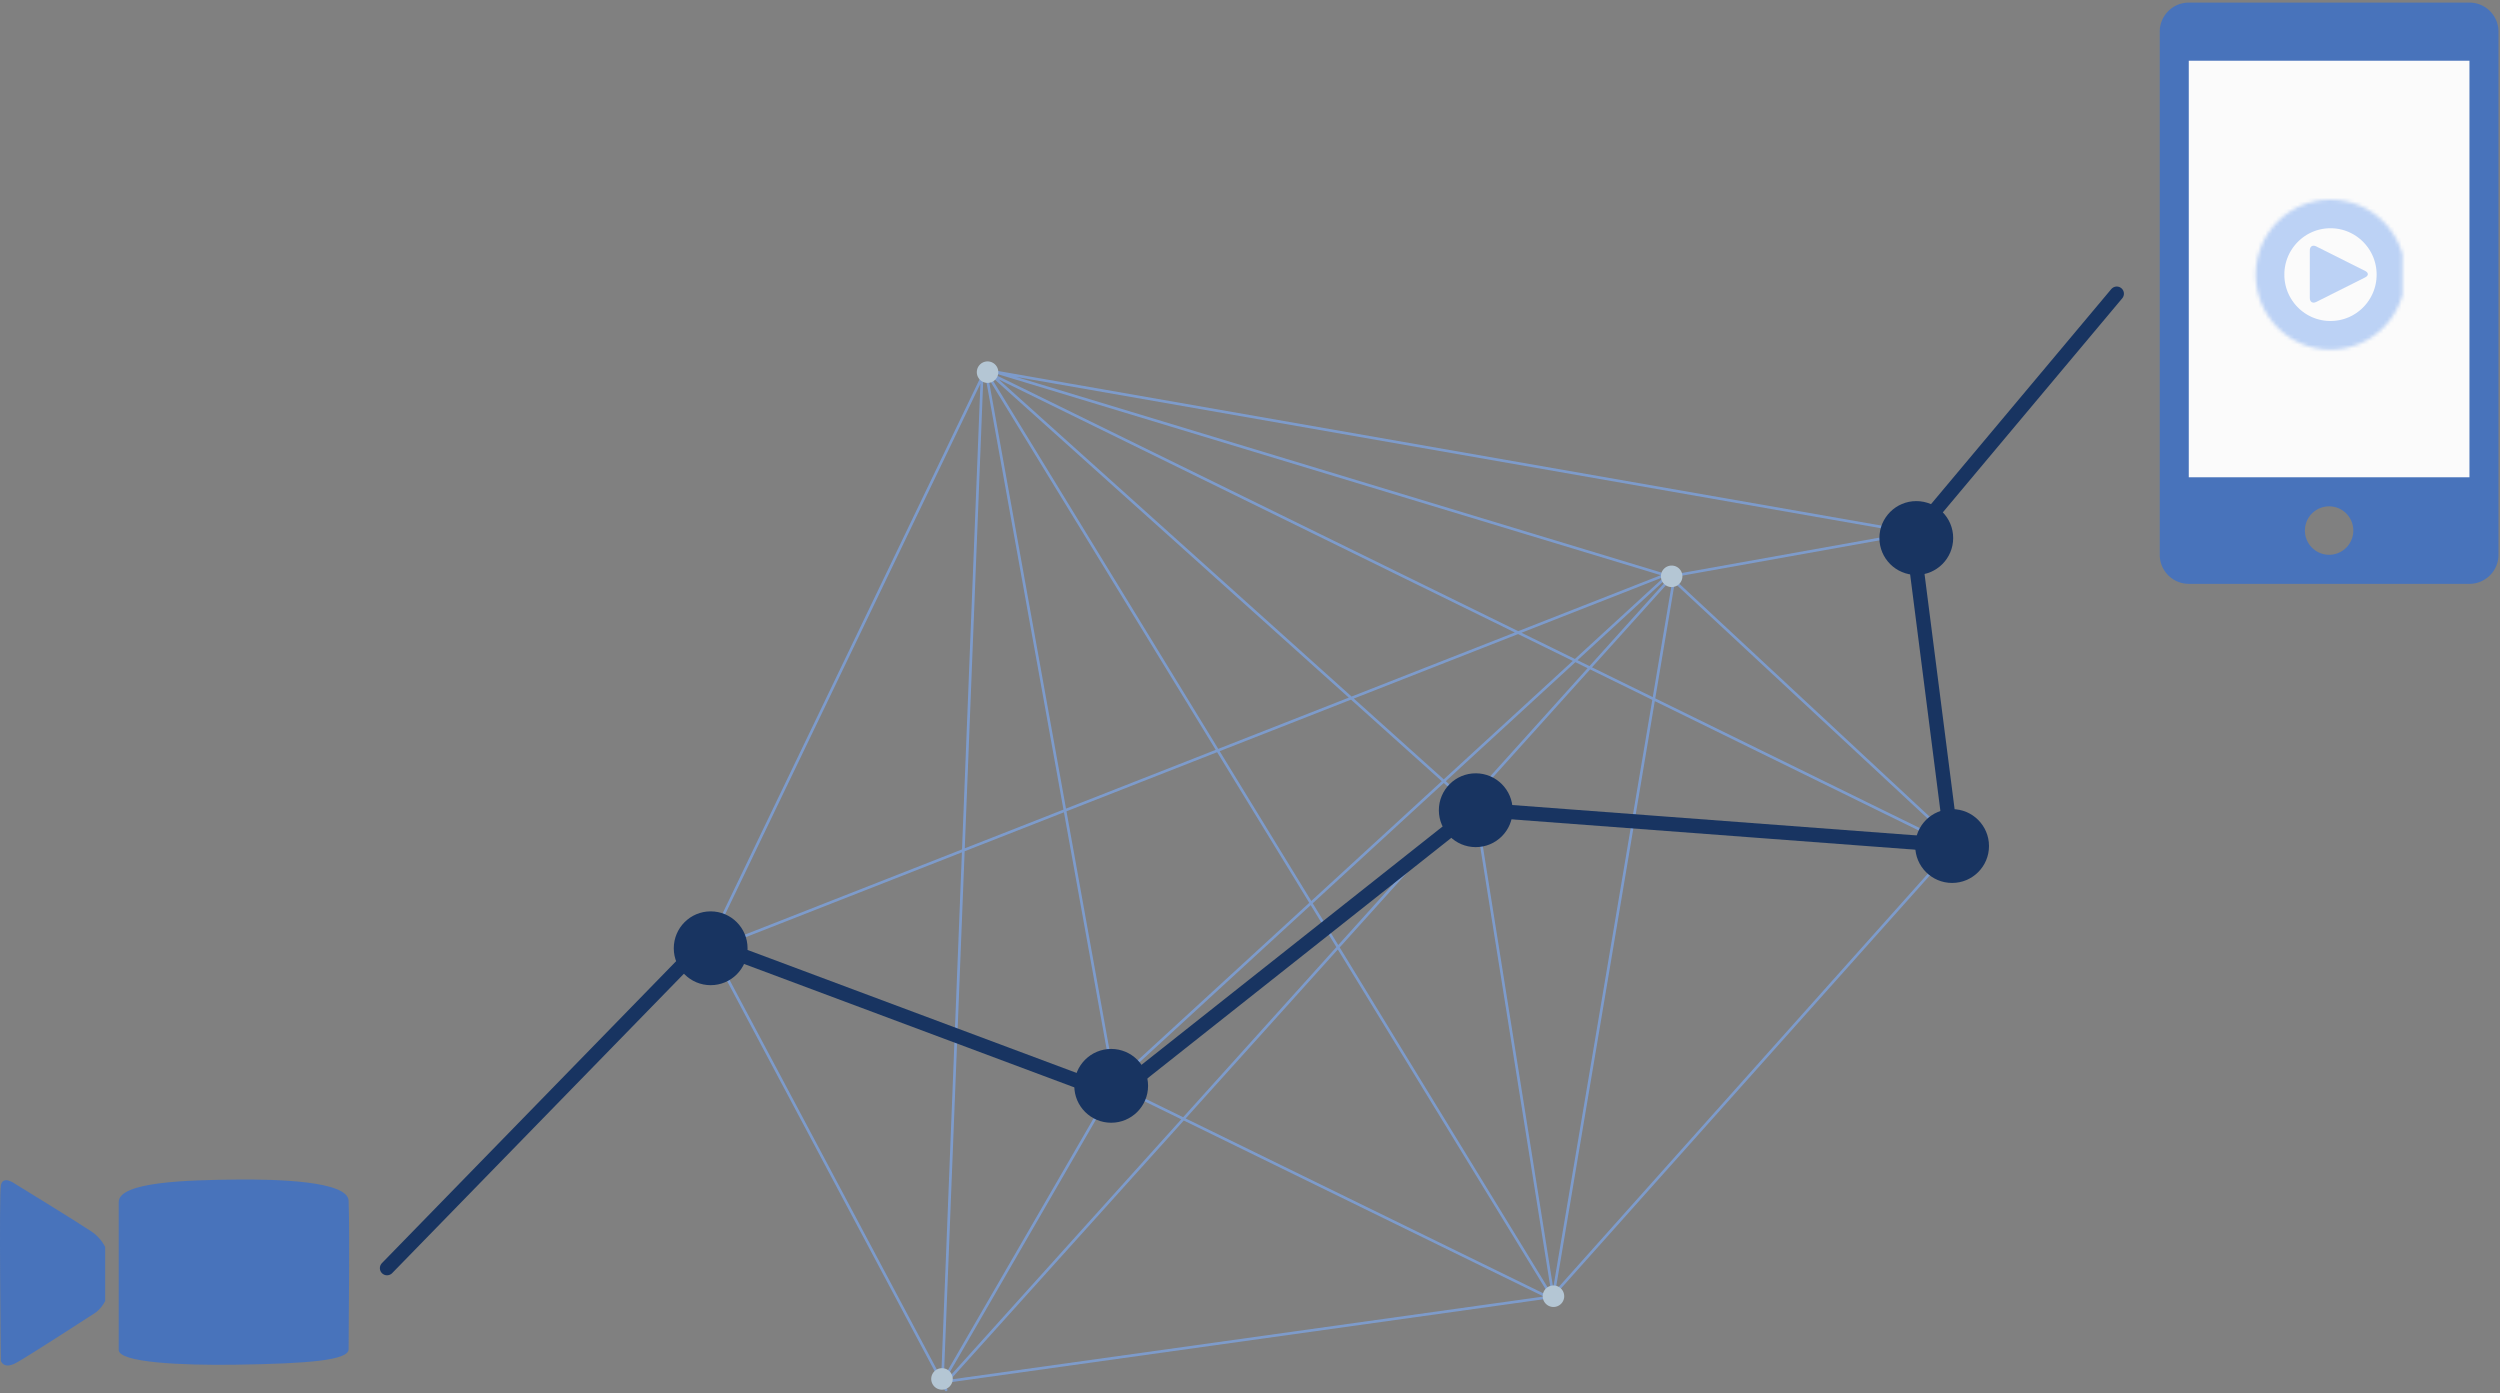
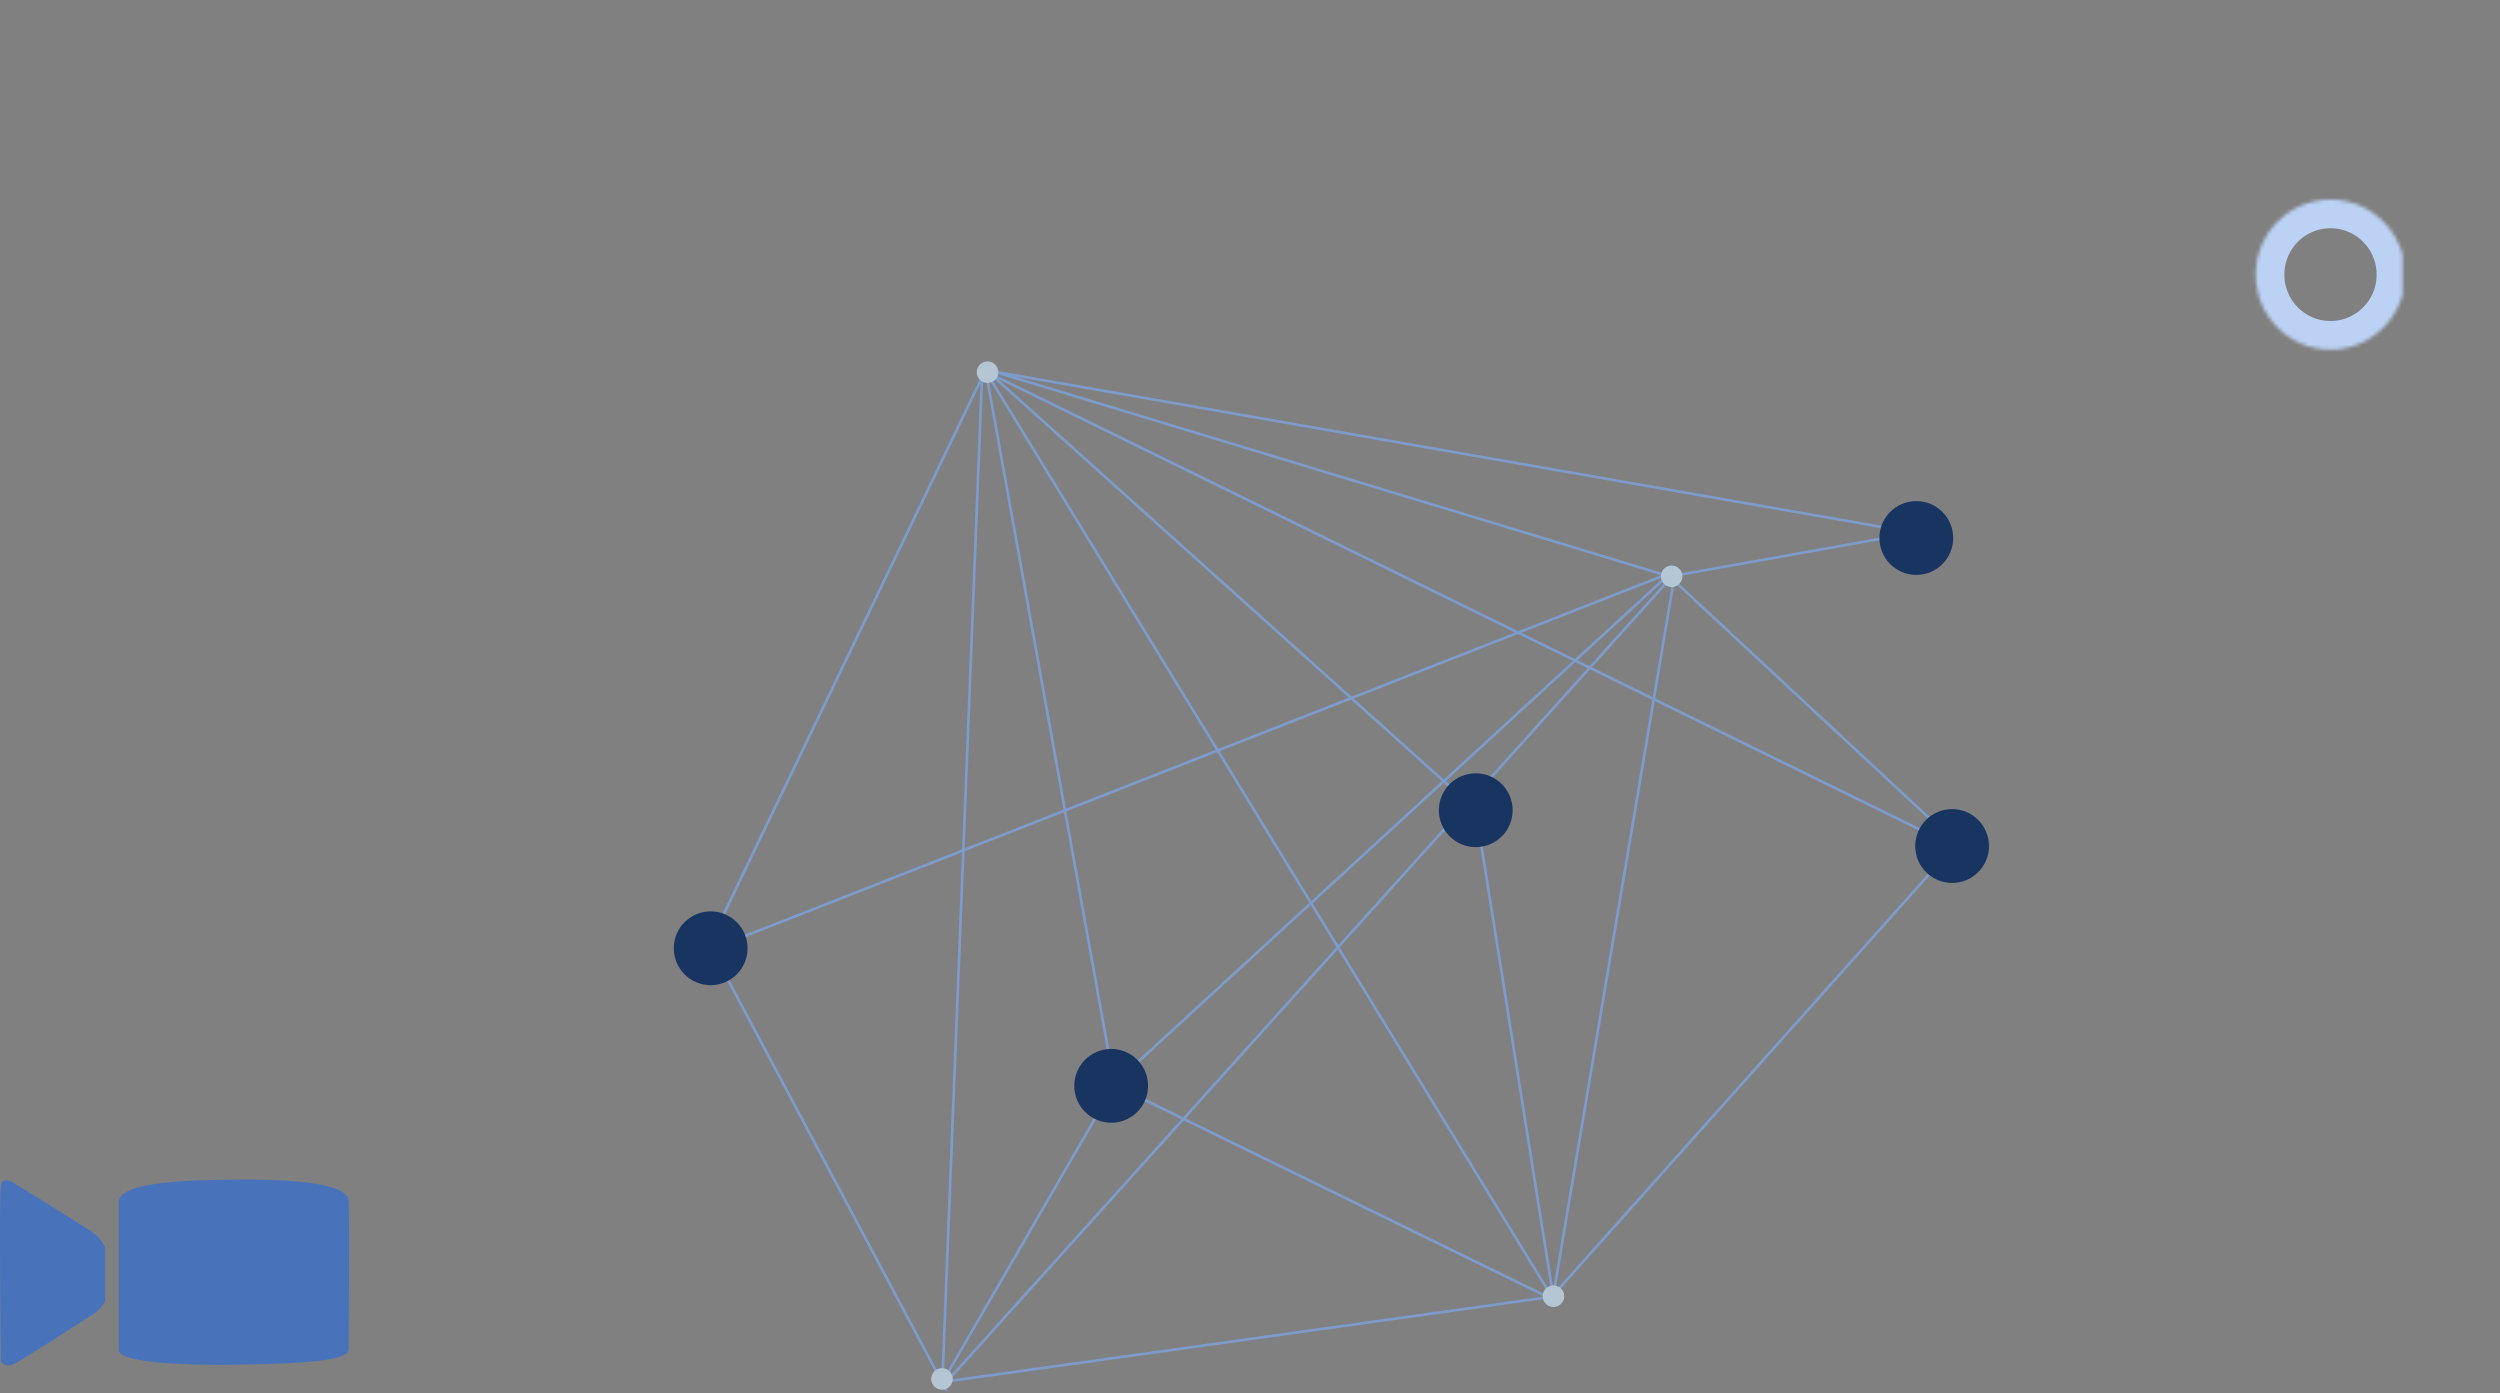
<svg xmlns="http://www.w3.org/2000/svg" xmlns:xlink="http://www.w3.org/1999/xlink" width="698" height="389">
  <rect width="100%" height="100%" fill="#808080" stroke="none" />
  <defs>
    <ellipse id="a" cx="21.672" cy="20.948" rx="20.882" ry="20.948" />
    <mask id="b" x="0" y="0" width="41.764" height="41.895" fill="#fff">
      <use xlink:href="#a" />
    </mask>
  </defs>
  <g fill="none" fill-rule="evenodd">
    <g transform="translate(603 .726)">
-       <path d="M86.471 0c4.478 0 8.107 3.633 8.107 8.114v146.054c0 4.48-3.629 8.114-8.107 8.114H8.106c-4.476 0-8.106-3.633-8.106-8.114V8.114C0 3.634 3.63 0 8.106 0h78.365zM47.29 154.168a6.758 6.758 0 0 0 6.755-6.763 6.756 6.756 0 1 0-13.512 0 6.76 6.76 0 0 0 6.757 6.763z" fill="#4873BB" />
-       <path fill="#FBFBFB" d="M8.106 132.53L86.471 132.53 86.471 16.229 8.106 16.229z" />
      <g transform="translate(26 55)">
-         <path d="M31.369 19.929c.984.493.972 1.299 0 1.787l-13.69 6.865c-.984.493-1.781 0-1.781-1.109v-13.3c0-1.106.809-1.596 1.781-1.108l13.69 6.865z" fill="#BCD2F5" />
        <use stroke="#BCD2F5" mask="url(#b)" stroke-width="16" xlink:href="#a" />
      </g>
    </g>
    <g transform="translate(0 328.726)" fill="#4873BB">
      <path d="M66.23.606c-13.838.131-33.086.598-33.086 6.282v41.284c0 3.53 17.57 4.344 32.545 4.13 20.62-.3 31.646-1.257 31.646-4.31 0-9.232.341-30.946 0-41.462C97.157.964 76.962.502 66.229.606M29.37 34.53V19.453s-1.159-2.567-3.777-4.307C20.698 11.89 4.016 1.683 4.016 1.683S.78-.652.24 2.223c-.541 2.871 0 49.001 0 49.001s.718 2.513 4.312.54C8.151 49.787 26.67 37.76 26.67 37.76s1.44-.898 2.699-3.23" />
    </g>
    <g transform="translate(194 100)">
      <g transform="translate(0 2)" stroke="#7D9BCB" stroke-width=".75" stroke-linecap="round">
        <path d="M83.606 1.775l187.835 56.957M83.606 1.775L342 47M83.466 2.84L351.4 134.22M80.26.34L219 125M81.44 2.036l158.118 258.493M81.205 1.422l35.653 197.88M81.728.124L5.37 158.833m268.002-99.096L239.29 262.039m33.442-202.98L69.476 284.717m281.588-149.854L238.837 260.52m-125.17-61.257l126.478 61.84M274.471 61.13l78.003 72.584m-80.018-75.77L115.634 201.903m155.27-143.38L.528 164.624M339 47l-67 12M4.515 162.664l65.646 123.391M218 124l21.515 135.08m-123.81-55.658L69.51 283.26m167.36-22.876L68.273 283.98M80.17 3.502L69.122 283.419" />
      </g>
      <g transform="translate(65.085 .18)" fill="#B4C6D4">
        <path d="M3.915 287.82a3 3 0 1 0 0-6 3 3 0 0 0 0 6m170.728-23.093a3 3 0 1 0 0-6 3 3 0 0 0 0 6m-158-258a3 3 0 1 0 0-6 3 3 0 0 0 0 6m191 57a3 3 0 1 0 0-6 3 3 0 0 0 0 6" />
      </g>
    </g>
    <g transform="translate(107.728 81.908)">
-       <path stroke="#183461" stroke-width="4" stroke-linecap="round" d="M0.332 272.156L89.13 181.022 203.579 223.797 304.272 144.092 437.272 154.092 426.272 68.092 483.272 0.092" />
      <path d="M90.69 193.154c5.688 0 10.3-4.613 10.3-10.305 0-5.692-4.612-10.304-10.3-10.304-5.687 0-10.3 4.612-10.3 10.304s4.613 10.305 10.3 10.305m111.824 38.406c5.688 0 10.3-4.613 10.3-10.304 0-5.692-4.612-10.305-10.3-10.305-5.687 0-10.3 4.613-10.3 10.305 0 5.69 4.613 10.304 10.3 10.304M304.3 154.61c5.687 0 10.3-4.613 10.3-10.305 0-5.692-4.613-10.305-10.3-10.305-5.688 0-10.3 4.613-10.3 10.305 0 5.692 4.612 10.305 10.3 10.305m133 10c5.687 0 10.3-4.613 10.3-10.305 0-5.692-4.613-10.305-10.3-10.305-5.688 0-10.3 4.613-10.3 10.305 0 5.692 4.612 10.305 10.3 10.305m.3-96.305c0-5.692-4.613-10.305-10.3-10.305-5.688 0-10.3 4.613-10.3 10.305 0 5.692 4.612 10.305 10.3 10.305 5.687 0 10.3-4.613 10.3-10.305z" fill="#183461" />
    </g>
  </g>
</svg>